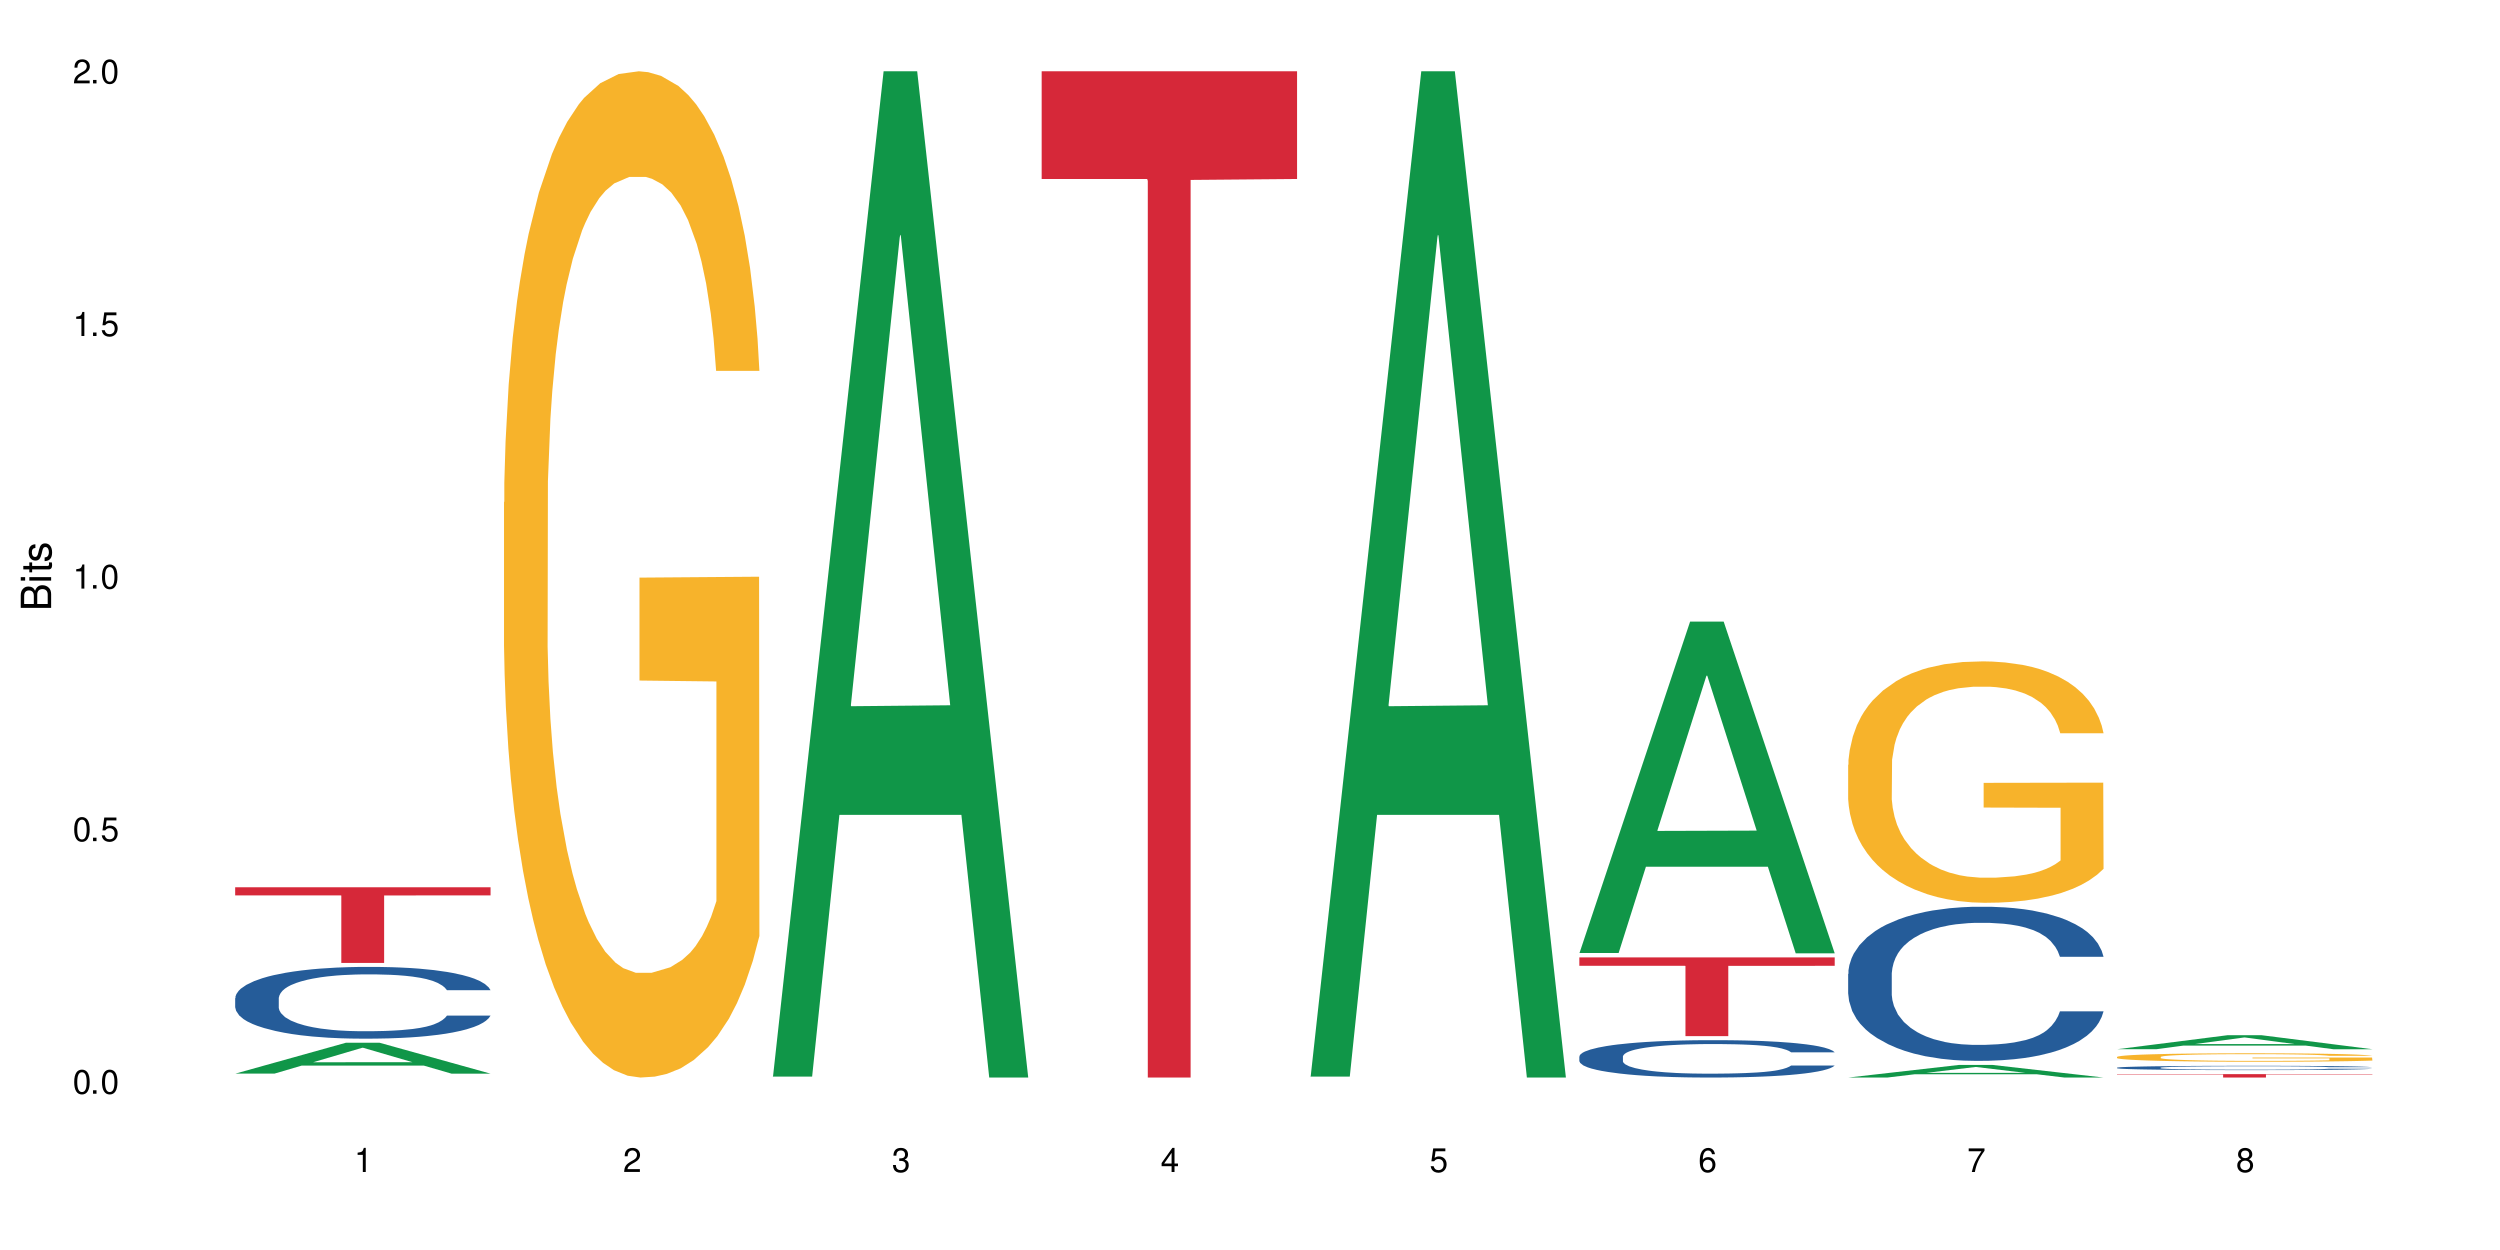
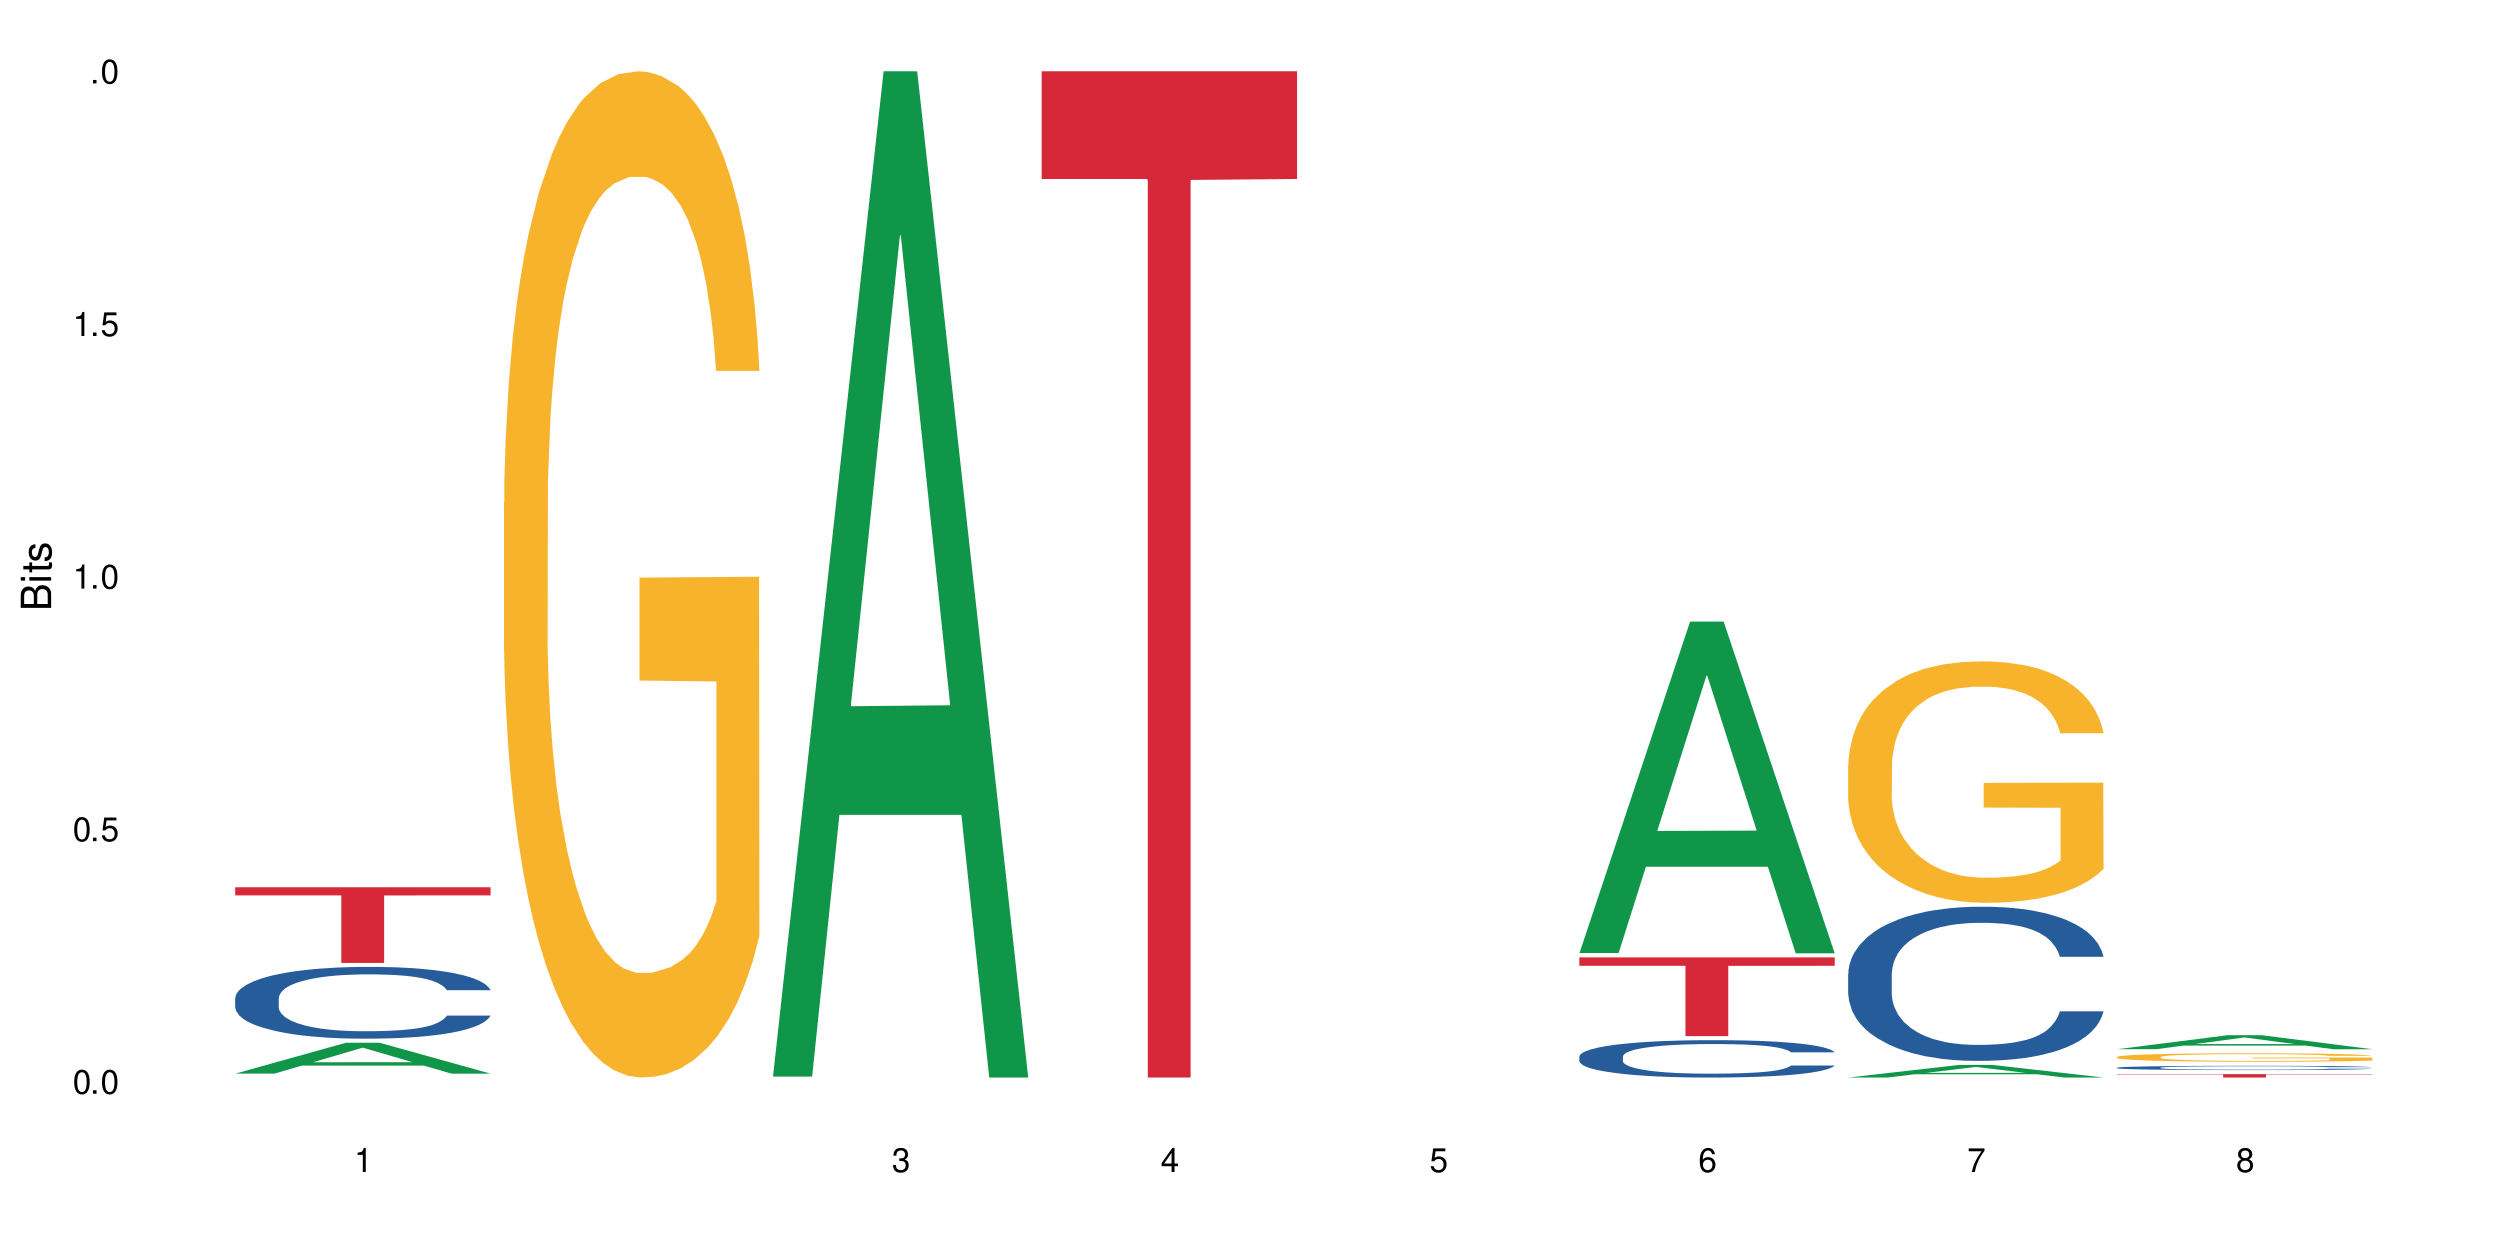
<svg xmlns="http://www.w3.org/2000/svg" xmlns:xlink="http://www.w3.org/1999/xlink" width="720" height="360" viewBox="0 0 720 360">
  <defs>
    <g>
      <g id="glyph-0-0">
</g>
      <g id="glyph-0-1">
        <path d="M 2.641 -6.938 C 2 -6.938 1.422 -6.656 1.078 -6.172 C 0.641 -5.562 0.406 -4.641 0.406 -3.359 C 0.406 -1.016 1.188 0.219 2.641 0.219 C 4.078 0.219 4.859 -1.016 4.859 -3.297 C 4.859 -4.641 4.656 -5.547 4.203 -6.172 C 3.844 -6.656 3.281 -6.938 2.641 -6.938 Z M 2.641 -6.188 C 3.547 -6.188 4 -5.25 4 -3.375 C 4 -1.406 3.562 -0.484 2.625 -0.484 C 1.734 -0.484 1.281 -1.438 1.281 -3.344 C 1.281 -5.25 1.734 -6.188 2.641 -6.188 Z M 2.641 -6.188 " />
      </g>
      <g id="glyph-0-2">
        <path d="M 1.828 -1 L 0.828 -1 L 0.828 0 L 1.828 0 Z M 1.828 -1 " />
      </g>
      <g id="glyph-0-3">
        <path d="M 4.562 -6.797 L 1.062 -6.797 L 0.547 -3.094 L 1.328 -3.094 C 1.719 -3.562 2.047 -3.734 2.578 -3.734 C 3.484 -3.734 4.062 -3.109 4.062 -2.094 C 4.062 -1.125 3.484 -0.531 2.578 -0.531 C 1.828 -0.531 1.375 -0.906 1.188 -1.672 L 0.328 -1.672 C 0.453 -1.109 0.547 -0.844 0.75 -0.594 C 1.125 -0.078 1.828 0.219 2.594 0.219 C 3.969 0.219 4.922 -0.781 4.922 -2.219 C 4.922 -3.562 4.031 -4.484 2.719 -4.484 C 2.25 -4.484 1.859 -4.359 1.469 -4.062 L 1.734 -5.969 L 4.562 -5.969 Z M 4.562 -6.797 " />
      </g>
      <g id="glyph-0-4">
        <path d="M 2.484 -4.938 L 2.484 0 L 3.328 0 L 3.328 -6.938 L 2.766 -6.938 C 2.469 -5.875 2.281 -5.734 0.984 -5.562 L 0.984 -4.938 Z M 2.484 -4.938 " />
      </g>
      <g id="glyph-0-5">
-         <path d="M 4.859 -0.828 L 1.281 -0.828 C 1.359 -1.406 1.672 -1.781 2.5 -2.281 L 3.469 -2.828 C 4.406 -3.344 4.906 -4.062 4.906 -4.906 C 4.906 -5.484 4.672 -6.031 4.266 -6.406 C 3.859 -6.766 3.375 -6.938 2.719 -6.938 C 1.859 -6.938 1.219 -6.625 0.844 -6.031 C 0.609 -5.672 0.5 -5.234 0.484 -4.531 L 1.328 -4.531 C 1.359 -5.016 1.406 -5.281 1.531 -5.516 C 1.75 -5.938 2.188 -6.203 2.703 -6.203 C 3.469 -6.203 4.031 -5.641 4.031 -4.891 C 4.031 -4.344 3.719 -3.859 3.125 -3.516 L 2.234 -3 C 0.812 -2.172 0.406 -1.531 0.328 -0.016 L 4.859 -0.016 Z M 4.859 -0.828 " />
-       </g>
+         </g>
      <g id="glyph-0-6">
        <path d="M 2.125 -3.188 L 2.578 -3.188 C 3.5 -3.188 3.984 -2.766 3.984 -1.922 C 3.984 -1.062 3.469 -0.531 2.594 -0.531 C 1.656 -0.531 1.203 -1 1.156 -2.016 L 0.312 -2.016 C 0.344 -1.453 0.438 -1.094 0.609 -0.781 C 0.953 -0.109 1.625 0.219 2.547 0.219 C 3.953 0.219 4.859 -0.625 4.859 -1.938 C 4.859 -2.828 4.516 -3.297 3.703 -3.594 C 4.344 -3.844 4.656 -4.328 4.656 -5.031 C 4.656 -6.219 3.875 -6.938 2.578 -6.938 C 1.203 -6.938 0.484 -6.172 0.453 -4.703 L 1.297 -4.703 C 1.312 -5.125 1.344 -5.359 1.453 -5.578 C 1.641 -5.969 2.062 -6.203 2.594 -6.203 C 3.344 -6.203 3.797 -5.75 3.797 -5 C 3.797 -4.516 3.609 -4.219 3.25 -4.047 C 3.016 -3.953 2.703 -3.922 2.125 -3.906 Z M 2.125 -3.188 " />
      </g>
      <g id="glyph-0-7">
        <path d="M 3.141 -1.672 L 3.141 0 L 3.984 0 L 3.984 -1.672 L 4.984 -1.672 L 4.984 -2.438 L 3.984 -2.438 L 3.984 -6.938 L 3.359 -6.938 L 0.266 -2.578 L 0.266 -1.672 Z M 3.141 -2.438 L 1 -2.438 L 3.141 -5.5 Z M 3.141 -2.438 " />
      </g>
      <g id="glyph-0-8">
        <path d="M 4.781 -5.125 C 4.609 -6.266 3.891 -6.938 2.844 -6.938 C 2.094 -6.938 1.422 -6.578 1.031 -5.953 C 0.594 -5.266 0.406 -4.422 0.406 -3.172 C 0.406 -2 0.578 -1.25 0.984 -0.641 C 1.359 -0.078 1.953 0.219 2.703 0.219 C 3.984 0.219 4.922 -0.75 4.922 -2.094 C 4.922 -3.375 4.062 -4.281 2.844 -4.281 C 2.172 -4.281 1.641 -4.031 1.281 -3.516 C 1.281 -5.234 1.828 -6.188 2.797 -6.188 C 3.391 -6.188 3.797 -5.797 3.938 -5.125 Z M 2.734 -3.531 C 3.547 -3.531 4.062 -2.953 4.062 -2.031 C 4.062 -1.156 3.484 -0.531 2.703 -0.531 C 1.922 -0.531 1.328 -1.188 1.328 -2.078 C 1.328 -2.938 1.906 -3.531 2.734 -3.531 Z M 2.734 -3.531 " />
      </g>
      <g id="glyph-0-9">
        <path d="M 4.984 -6.797 L 0.438 -6.797 L 0.438 -5.969 L 4.109 -5.969 C 2.5 -3.656 1.828 -2.234 1.328 0 L 2.219 0 C 2.594 -2.172 3.453 -4.047 4.984 -6.094 Z M 4.984 -6.797 " />
      </g>
      <g id="glyph-0-10">
        <path d="M 3.75 -3.656 C 4.469 -4.094 4.688 -4.438 4.688 -5.078 C 4.688 -6.172 3.844 -6.938 2.641 -6.938 C 1.438 -6.938 0.594 -6.172 0.594 -5.094 C 0.594 -4.438 0.812 -4.094 1.516 -3.656 C 0.734 -3.266 0.359 -2.703 0.359 -1.922 C 0.359 -0.656 1.281 0.219 2.641 0.219 C 3.984 0.219 4.922 -0.656 4.922 -1.922 C 4.922 -2.703 4.531 -3.266 3.75 -3.656 Z M 2.641 -6.188 C 3.359 -6.188 3.812 -5.75 3.812 -5.062 C 3.812 -4.406 3.344 -3.984 2.641 -3.984 C 1.922 -3.984 1.453 -4.406 1.453 -5.078 C 1.453 -5.75 1.922 -6.188 2.641 -6.188 Z M 2.641 -3.266 C 3.484 -3.266 4.062 -2.719 4.062 -1.906 C 4.062 -1.078 3.484 -0.531 2.625 -0.531 C 1.797 -0.531 1.219 -1.094 1.219 -1.906 C 1.219 -2.719 1.781 -3.266 2.641 -3.266 Z M 2.641 -3.266 " />
      </g>
      <g id="glyph-1-0">
</g>
      <g id="glyph-1-1">
        <path d="M 0 -0.953 L 0 -4.891 C 0 -5.719 -0.234 -6.344 -0.734 -6.797 C -1.188 -7.234 -1.812 -7.469 -2.5 -7.469 C -3.547 -7.469 -4.188 -7 -4.625 -5.875 C -4.984 -6.688 -5.625 -7.094 -6.531 -7.094 C -7.172 -7.094 -7.734 -6.859 -8.141 -6.391 C -8.562 -5.922 -8.75 -5.344 -8.75 -4.5 L -8.75 -0.953 Z M -4.984 -2.062 L -7.766 -2.062 L -7.766 -4.219 C -7.766 -4.844 -7.688 -5.203 -7.453 -5.5 C -7.219 -5.812 -6.859 -5.969 -6.375 -5.969 C -5.891 -5.969 -5.531 -5.812 -5.297 -5.5 C -5.062 -5.203 -4.984 -4.844 -4.984 -4.219 Z M -0.984 -2.062 L -4 -2.062 L -4 -4.781 C -4 -5.766 -3.438 -6.359 -2.484 -6.359 C -1.547 -6.359 -0.984 -5.766 -0.984 -4.781 Z M -0.984 -2.062 " />
      </g>
      <g id="glyph-1-2">
        <path d="M -6.281 -1.797 L -6.281 -0.797 L 0 -0.797 L 0 -1.797 Z M -8.75 -1.797 L -8.75 -0.797 L -7.484 -0.797 L -7.484 -1.797 Z M -8.75 -1.797 " />
      </g>
      <g id="glyph-1-3">
        <path d="M -6.281 -3.047 L -6.281 -2.016 L -8.016 -2.016 L -8.016 -1.016 L -6.281 -1.016 L -6.281 -0.172 L -5.469 -0.172 L -5.469 -1.016 L -0.719 -1.016 C -0.078 -1.016 0.281 -1.453 0.281 -2.234 C 0.281 -2.5 0.25 -2.719 0.188 -3.047 L -0.641 -3.047 C -0.609 -2.906 -0.594 -2.766 -0.594 -2.562 C -0.594 -2.141 -0.719 -2.016 -1.156 -2.016 L -5.469 -2.016 L -5.469 -3.047 Z M -6.281 -3.047 " />
      </g>
      <g id="glyph-1-4">
        <path d="M -4.531 -5.25 C -5.766 -5.25 -6.469 -4.422 -6.469 -2.969 C -6.469 -1.516 -5.719 -0.562 -4.547 -0.562 C -3.562 -0.562 -3.094 -1.062 -2.734 -2.562 L -2.516 -3.484 C -2.344 -4.188 -2.094 -4.469 -1.641 -4.469 C -1.047 -4.469 -0.641 -3.875 -0.641 -3 C -0.641 -2.453 -0.797 -2 -1.062 -1.75 C -1.25 -1.594 -1.422 -1.531 -1.875 -1.469 L -1.875 -0.406 C -0.422 -0.453 0.281 -1.266 0.281 -2.922 C 0.281 -4.5 -0.5 -5.516 -1.719 -5.516 C -2.656 -5.516 -3.172 -4.984 -3.469 -3.734 L -3.703 -2.766 C -3.891 -1.953 -4.156 -1.609 -4.594 -1.609 C -5.188 -1.609 -5.547 -2.125 -5.547 -2.938 C -5.547 -3.75 -5.203 -4.172 -4.531 -4.203 Z M -4.531 -5.25 " />
      </g>
    </g>
  </defs>
  <rect x="-72" y="-36" width="864" height="432" fill="rgb(100%, 100%, 100%)" fill-opacity="1" />
  <path fill-rule="nonzero" fill="rgb(6.275%, 58.824%, 28.235%)" fill-opacity="1" d="M 67.73 309.203 L 67.809 309.195 L 99.637 300.305 L 109.301 300.305 L 141.281 309.215 L 130.047 309.215 L 122.031 306.887 L 86.906 306.887 L 79.047 309.203 L 67.73 309.203 L 90.285 305.926 L 118.809 305.918 L 104.586 301.762 L 104.43 301.75 L 104.27 301.777 L 90.207 305.918 L 90.285 305.926 Z M 67.73 309.203 " />
  <path fill-rule="nonzero" fill="rgb(14.51%, 36.078%, 60%)" fill-opacity="1" d="M 67.73 287.469 L 67.82 287.449 L 67.82 286.996 L 68.09 286.281 L 68.719 285.375 L 69.344 284.75 L 70.961 283.637 L 73.203 282.559 L 75.535 281.73 L 77.238 281.238 L 78.766 280.859 L 82.262 280.16 L 84.504 279.805 L 86.926 279.48 L 89.887 279.16 L 92.039 278.973 L 96.883 278.668 L 100.469 278.539 L 103.25 278.48 L 109.262 278.48 L 112.848 278.555 L 115.449 278.652 L 118.32 278.801 L 120.742 278.973 L 124.957 279.387 L 128.727 279.918 L 130.43 280.219 L 133.121 280.805 L 135.184 281.371 L 136.617 281.859 L 138.234 282.559 L 139.668 283.41 L 140.746 284.371 L 141.281 285.184 L 128.727 285.184 L 128.098 284.43 L 127.379 283.844 L 126.035 283.07 L 124.688 282.523 L 122.805 281.973 L 121.102 281.617 L 118.77 281.258 L 116.707 281.031 L 114.555 280.859 L 112.488 280.746 L 108.543 280.633 L 103.969 280.633 L 102.266 280.672 L 98.766 280.824 L 96.883 280.953 L 94.191 281.219 L 92.309 281.465 L 90.066 281.844 L 88.539 282.164 L 86.656 282.656 L 85.312 283.09 L 83.785 283.711 L 82.891 284.184 L 82.082 284.711 L 81.363 285.336 L 80.828 285.996 L 80.469 286.695 L 80.289 287.375 L 80.289 290.301 L 80.469 290.984 L 80.918 291.777 L 82.082 292.926 L 83.785 293.93 L 85.762 294.723 L 87.645 295.289 L 88.719 295.551 L 90.156 295.855 L 92.398 296.234 L 95.629 296.609 L 97.512 296.762 L 100.383 296.914 L 103.34 296.988 L 107.289 296.988 L 110.785 296.914 L 113.117 296.816 L 115.539 296.668 L 118.859 296.348 L 120.922 296.043 L 122.715 295.684 L 124.062 295.324 L 124.957 295.023 L 126.305 294.438 L 127.379 293.797 L 128.188 293.137 L 128.727 292.492 L 141.281 292.492 L 140.746 293.25 L 139.938 293.984 L 139.129 294.531 L 137.875 295.195 L 136.441 295.777 L 134.375 296.441 L 132.672 296.875 L 130.43 297.348 L 128.367 297.707 L 126.125 298.027 L 122.805 298.402 L 120.652 298.594 L 118.32 298.762 L 115.539 298.914 L 112.043 299.047 L 108.273 299.121 L 104.777 299.141 L 101.008 299.102 L 98.227 299.027 L 94.551 298.859 L 89.977 298.516 L 86.656 298.16 L 84.055 297.801 L 81.812 297.422 L 79.301 296.914 L 76.074 296.082 L 74.098 295.438 L 72.754 294.91 L 71.23 294.176 L 70.152 293.512 L 68.898 292.457 L 68 291.113 L 67.73 290.074 Z M 67.73 287.469 " />
  <path fill-rule="nonzero" fill="rgb(83.922%, 15.686%, 22.353%)" fill-opacity="1" d="M 67.73 255.539 L 141.281 255.539 L 141.281 257.871 L 110.629 257.891 L 110.629 277.316 L 98.297 277.316 L 98.297 257.91 L 98.117 257.871 L 67.73 257.871 Z M 67.73 255.539 " />
  <path fill-rule="nonzero" fill="rgb(96.863%, 70.196%, 16.863%)" fill-opacity="1" d="M 145.156 144.652 L 145.242 144.387 L 145.242 139.094 L 145.602 127.184 L 146.5 110.777 L 147.664 97.277 L 148.922 86.691 L 149.73 81.133 L 151.074 73.195 L 152.242 67.371 L 155.199 55.461 L 158.969 44.348 L 161.031 39.582 L 163.363 35.082 L 166.684 30.055 L 168.207 28.203 L 172.871 23.965 L 178.164 21.32 L 183.992 20.527 L 186.684 20.789 L 190.363 21.848 L 195.387 24.762 L 198.254 27.406 L 200.496 30.055 L 202.828 33.496 L 205.699 38.789 L 208.391 45.141 L 210.543 51.492 L 212.695 59.43 L 214.492 67.902 L 216.016 77.164 L 217.359 88.281 L 218.168 97.543 L 218.707 106.805 L 206.238 106.805 L 205.52 97.543 L 204.715 90.398 L 203.367 81.664 L 202.023 75.312 L 200.676 70.281 L 198.164 63.402 L 196.012 59.168 L 193.32 55.461 L 190.723 53.078 L 187.762 51.492 L 185.969 50.961 L 181.211 50.961 L 176.906 52.816 L 174.395 54.934 L 172.602 57.051 L 170.09 61.02 L 168.566 64.195 L 167.668 66.312 L 164.977 74.516 L 163.184 81.93 L 162.195 86.957 L 160.941 94.898 L 160.043 102.043 L 159.059 112.629 L 158.52 120.57 L 157.801 138.566 L 157.711 186.207 L 157.98 196.262 L 158.52 207.113 L 159.238 216.641 L 160.312 226.699 L 161.391 234.375 L 163.273 244.695 L 164.887 251.578 L 166.145 256.078 L 168.566 263.223 L 169.551 265.605 L 171.883 270.367 L 174.305 274.074 L 177.266 277.25 L 179.508 278.836 L 183.098 280.16 L 187.672 280.16 L 193.055 278.574 L 196.461 276.457 L 198.793 274.34 L 200.32 272.484 L 202.203 269.574 L 203.547 266.926 L 204.805 264.016 L 206.328 259.516 L 206.328 196.262 L 184.172 195.996 L 184.172 166.355 L 218.617 166.09 L 218.707 269.574 L 216.824 276.719 L 214.492 283.602 L 212.25 288.895 L 209.918 293.395 L 206.598 298.422 L 203.906 301.598 L 199.781 305.305 L 196.012 307.688 L 192.066 309.273 L 188.566 310.066 L 184.441 310.332 L 180.766 309.805 L 176.816 308.215 L 173.68 306.098 L 170.809 303.453 L 167.938 300.012 L 164.352 294.453 L 162.016 289.953 L 159.594 284.395 L 157.172 277.777 L 155.02 270.633 L 153.586 265.074 L 152.152 258.723 L 150.625 250.781 L 149.191 241.785 L 148.113 233.578 L 147.129 224.316 L 146.41 215.582 L 145.691 203.672 L 145.332 194.145 L 145.156 185.941 Z M 145.156 144.652 " />
  <path fill-rule="nonzero" fill="rgb(6.275%, 58.824%, 28.235%)" fill-opacity="1" d="M 222.578 310.059 L 222.656 309.789 L 254.48 20.527 L 264.148 20.527 L 296.129 310.332 L 284.895 310.332 L 276.879 234.684 L 241.75 234.684 L 233.895 310.059 L 222.578 310.059 L 245.129 203.391 L 273.656 203.117 L 259.434 67.875 L 259.273 67.602 L 259.117 68.418 L 245.051 203.117 L 245.129 203.391 Z M 222.578 310.059 " />
  <path fill-rule="nonzero" fill="rgb(83.922%, 15.686%, 22.353%)" fill-opacity="1" d="M 300 20.527 L 373.555 20.527 L 373.555 51.547 L 342.898 51.82 L 342.898 310.332 L 330.566 310.332 L 330.566 52.094 L 330.387 51.547 L 300 51.547 Z M 300 20.527 " />
-   <path fill-rule="nonzero" fill="rgb(6.275%, 58.824%, 28.235%)" fill-opacity="1" d="M 377.426 310.059 L 377.504 309.789 L 409.328 20.527 L 418.992 20.527 L 450.977 310.332 L 439.738 310.332 L 431.723 234.684 L 396.598 234.684 L 388.738 310.059 L 377.426 310.059 L 399.977 203.391 L 428.504 203.117 L 414.277 67.875 L 414.121 67.602 L 413.965 68.418 L 399.898 203.117 L 399.977 203.391 Z M 377.426 310.059 " />
  <path fill-rule="nonzero" fill="rgb(6.275%, 58.824%, 28.235%)" fill-opacity="1" d="M 454.848 274.473 L 454.926 274.383 L 486.75 179.02 L 496.418 179.02 L 528.398 274.562 L 517.164 274.562 L 509.148 249.621 L 474.023 249.621 L 466.164 274.473 L 454.848 274.473 L 477.402 239.305 L 505.926 239.215 L 491.703 194.629 L 491.547 194.539 L 491.387 194.809 L 477.32 239.215 L 477.402 239.305 Z M 454.848 274.473 " />
  <path fill-rule="nonzero" fill="rgb(14.51%, 36.078%, 60%)" fill-opacity="1" d="M 454.848 304.254 L 454.938 304.246 L 454.938 304.008 L 455.207 303.637 L 455.836 303.164 L 456.461 302.84 L 458.078 302.258 L 460.32 301.699 L 462.652 301.266 L 464.355 301.008 L 465.879 300.812 L 469.379 300.449 L 471.621 300.262 L 474.043 300.094 L 477.004 299.926 L 479.156 299.828 L 484 299.672 L 487.586 299.602 L 490.367 299.574 L 496.379 299.574 L 499.965 299.613 L 502.566 299.66 L 505.438 299.742 L 507.859 299.828 L 512.074 300.047 L 515.844 300.32 L 517.547 300.477 L 520.238 300.781 L 522.301 301.078 L 523.734 301.332 L 525.352 301.699 L 526.785 302.141 L 527.863 302.641 L 528.398 303.066 L 515.844 303.066 L 515.215 302.672 L 514.496 302.367 L 513.152 301.965 L 511.805 301.68 L 509.922 301.395 L 508.219 301.207 L 505.887 301.02 L 503.824 300.902 L 501.672 300.812 L 499.605 300.754 L 495.66 300.695 L 491.086 300.695 L 489.383 300.715 L 485.883 300.793 L 484 300.863 L 481.309 301 L 479.426 301.129 L 477.184 301.324 L 475.656 301.492 L 473.773 301.746 L 472.43 301.973 L 470.902 302.297 L 470.008 302.543 L 469.199 302.82 L 468.48 303.145 L 467.945 303.488 L 467.586 303.852 L 467.406 304.207 L 467.406 305.73 L 467.586 306.082 L 468.035 306.496 L 469.199 307.098 L 470.902 307.617 L 472.879 308.031 L 474.762 308.324 L 475.836 308.465 L 477.273 308.621 L 479.516 308.816 L 482.742 309.016 L 484.629 309.094 L 487.496 309.172 L 490.457 309.211 L 494.406 309.211 L 497.902 309.172 L 500.234 309.121 L 502.656 309.043 L 505.977 308.875 L 508.039 308.719 L 509.832 308.531 L 511.18 308.348 L 512.074 308.188 L 513.422 307.883 L 514.496 307.551 L 515.305 307.203 L 515.844 306.871 L 528.398 306.871 L 527.863 307.266 L 527.055 307.648 L 526.246 307.934 L 524.992 308.277 L 523.555 308.582 L 521.492 308.926 L 519.789 309.152 L 517.547 309.398 L 515.484 309.586 L 513.242 309.754 L 509.922 309.949 L 507.77 310.047 L 505.438 310.137 L 502.656 310.215 L 499.16 310.285 L 495.391 310.324 L 491.895 310.332 L 488.125 310.312 L 485.344 310.273 L 481.668 310.184 L 477.094 310.008 L 473.773 309.82 L 471.172 309.633 L 468.93 309.438 L 466.418 309.172 L 463.191 308.738 L 461.215 308.406 L 459.871 308.129 L 458.348 307.746 L 457.27 307.402 L 456.016 306.852 L 455.117 306.152 L 454.848 305.613 Z M 454.848 304.254 " />
  <path fill-rule="nonzero" fill="rgb(83.922%, 15.686%, 22.353%)" fill-opacity="1" d="M 454.848 275.727 L 528.398 275.727 L 528.398 278.156 L 497.746 278.176 L 497.746 298.41 L 485.414 298.41 L 485.414 278.199 L 485.234 278.156 L 454.848 278.156 Z M 454.848 275.727 " />
  <path fill-rule="nonzero" fill="rgb(6.275%, 58.824%, 28.235%)" fill-opacity="1" d="M 532.27 310.328 L 532.352 310.324 L 564.176 306.703 L 573.84 306.703 L 605.824 310.332 L 594.586 310.332 L 586.57 309.387 L 551.445 309.387 L 543.586 310.328 L 532.27 310.328 L 554.824 308.992 L 583.348 308.988 L 569.125 307.297 L 568.969 307.293 L 568.812 307.305 L 554.746 308.988 L 554.824 308.992 Z M 532.27 310.328 " />
  <path fill-rule="nonzero" fill="rgb(14.51%, 36.078%, 60%)" fill-opacity="1" d="M 532.27 280.477 L 532.359 280.434 L 532.359 279.461 L 532.629 277.922 L 533.258 275.973 L 533.887 274.637 L 535.5 272.242 L 537.742 269.93 L 540.074 268.145 L 541.777 267.09 L 543.305 266.281 L 546.801 264.781 L 549.043 264.008 L 551.465 263.32 L 554.426 262.629 L 556.578 262.223 L 561.422 261.574 L 565.012 261.293 L 567.793 261.168 L 573.801 261.168 L 577.391 261.332 L 579.992 261.535 L 582.859 261.859 L 585.281 262.223 L 589.5 263.117 L 593.266 264.254 L 594.969 264.902 L 597.66 266.16 L 599.723 267.375 L 601.16 268.43 L 602.773 269.93 L 604.207 271.754 L 605.285 273.824 L 605.824 275.566 L 593.266 275.566 L 592.637 273.945 L 591.922 272.688 L 590.574 271.023 L 589.23 269.848 L 587.344 268.672 L 585.641 267.902 L 583.309 267.133 L 581.246 266.645 L 579.094 266.281 L 577.031 266.035 L 573.082 265.793 L 568.508 265.793 L 566.805 265.875 L 563.305 266.199 L 561.422 266.484 L 558.73 267.051 L 556.848 267.578 L 554.605 268.391 L 553.082 269.078 L 551.199 270.133 L 549.852 271.066 L 548.328 272.402 L 547.43 273.418 L 546.621 274.555 L 545.906 275.891 L 545.367 277.312 L 545.008 278.812 L 544.828 280.273 L 544.828 286.559 L 545.008 288.02 L 545.457 289.723 L 546.621 292.195 L 548.328 294.344 L 550.301 296.051 L 552.184 297.266 L 553.262 297.832 L 554.695 298.484 L 556.938 299.293 L 560.168 300.105 L 562.051 300.43 L 564.922 300.754 L 567.883 300.914 L 571.828 300.914 L 575.324 300.754 L 577.656 300.551 L 580.078 300.227 L 583.398 299.535 L 585.461 298.887 L 587.254 298.117 L 588.602 297.348 L 589.5 296.699 L 590.844 295.441 L 591.922 294.062 L 592.727 292.641 L 593.266 291.262 L 605.824 291.262 L 605.285 292.887 L 604.477 294.469 L 603.672 295.645 L 602.414 297.062 L 600.98 298.32 L 598.918 299.738 L 597.211 300.672 L 594.969 301.688 L 592.906 302.457 L 590.664 303.148 L 587.344 303.957 L 585.191 304.363 L 582.859 304.727 L 580.078 305.055 L 576.582 305.336 L 572.816 305.5 L 569.316 305.539 L 565.551 305.457 L 562.77 305.297 L 559.09 304.93 L 554.516 304.199 L 551.199 303.43 L 548.598 302.66 L 546.355 301.848 L 543.844 300.754 L 540.613 298.969 L 538.641 297.59 L 537.293 296.453 L 535.77 294.871 L 534.691 293.453 L 533.438 291.184 L 532.539 288.301 L 532.27 286.07 Z M 532.27 280.477 " />
  <path fill-rule="nonzero" fill="rgb(96.863%, 70.196%, 16.863%)" fill-opacity="1" d="M 532.27 220.254 L 532.359 220.191 L 532.359 218.922 L 532.719 216.062 L 533.617 212.125 L 534.781 208.887 L 536.039 206.348 L 536.844 205.016 L 538.191 203.109 L 539.355 201.711 L 542.316 198.855 L 546.086 196.188 L 548.148 195.047 L 550.48 193.965 L 553.797 192.758 L 555.324 192.316 L 559.988 191.297 L 565.281 190.664 L 571.109 190.473 L 573.801 190.535 L 577.48 190.789 L 582.5 191.488 L 585.371 192.125 L 587.613 192.758 L 589.945 193.586 L 592.816 194.855 L 595.508 196.379 L 597.66 197.902 L 599.812 199.809 L 601.609 201.84 L 603.133 204.062 L 604.477 206.73 L 605.285 208.953 L 605.824 211.176 L 593.355 211.176 L 592.637 208.953 L 591.832 207.238 L 590.484 205.141 L 589.141 203.617 L 587.793 202.41 L 585.281 200.762 L 583.129 199.746 L 580.438 198.855 L 577.836 198.285 L 574.879 197.902 L 573.082 197.777 L 568.328 197.777 L 564.023 198.219 L 561.512 198.727 L 559.719 199.234 L 557.207 200.188 L 555.684 200.949 L 554.785 201.457 L 552.094 203.426 L 550.301 205.207 L 549.312 206.41 L 548.059 208.316 L 547.16 210.031 L 546.176 212.57 L 545.637 214.477 L 544.918 218.793 L 544.828 230.223 L 545.098 232.637 L 545.637 235.242 L 546.355 237.527 L 547.43 239.941 L 548.508 241.781 L 550.391 244.258 L 552.004 245.91 L 553.262 246.988 L 555.684 248.703 L 556.668 249.273 L 559 250.418 L 561.422 251.305 L 564.383 252.07 L 566.625 252.449 L 570.215 252.766 L 574.789 252.766 L 580.168 252.387 L 583.578 251.879 L 585.91 251.371 L 587.434 250.926 L 589.32 250.227 L 590.664 249.594 L 591.922 248.895 L 593.445 247.812 L 593.445 232.637 L 571.289 232.574 L 571.289 225.461 L 605.734 225.398 L 605.824 250.227 L 603.941 251.941 L 601.609 253.594 L 599.363 254.863 L 597.031 255.941 L 593.715 257.148 L 591.023 257.91 L 586.898 258.801 L 583.129 259.371 L 579.184 259.754 L 575.684 259.941 L 571.559 260.008 L 567.883 259.879 L 563.934 259.496 L 560.797 258.988 L 557.926 258.355 L 555.055 257.531 L 551.465 256.195 L 549.133 255.117 L 546.711 253.781 L 544.289 252.195 L 542.137 250.48 L 540.703 249.148 L 539.266 247.625 L 537.742 245.719 L 536.309 243.559 L 535.23 241.59 L 534.246 239.367 L 533.527 237.273 L 532.809 234.414 L 532.449 232.129 L 532.27 230.16 Z M 532.27 220.254 " />
  <path fill-rule="nonzero" fill="rgb(6.275%, 58.824%, 28.235%)" fill-opacity="1" d="M 609.695 302.176 L 609.773 302.172 L 641.598 298.133 L 651.266 298.133 L 683.246 302.18 L 672.008 302.18 L 663.996 301.125 L 628.867 301.125 L 621.012 302.176 L 609.695 302.176 L 632.246 300.688 L 660.773 300.684 L 646.551 298.793 L 646.391 298.789 L 646.234 298.801 L 632.168 300.684 L 632.246 300.688 Z M 609.695 302.176 " />
  <path fill-rule="nonzero" fill="rgb(14.51%, 36.078%, 60%)" fill-opacity="1" d="M 609.695 307.492 L 609.785 307.492 L 609.785 307.465 L 610.055 307.422 L 610.68 307.367 L 611.309 307.328 L 612.922 307.262 L 615.164 307.199 L 617.5 307.148 L 619.203 307.117 L 620.727 307.094 L 624.227 307.055 L 626.469 307.031 L 628.891 307.012 L 631.852 306.992 L 634.004 306.98 L 638.848 306.965 L 642.434 306.957 L 645.215 306.953 L 651.223 306.953 L 654.812 306.957 L 657.414 306.961 L 660.285 306.973 L 662.707 306.98 L 666.922 307.008 L 670.688 307.039 L 672.395 307.059 L 675.086 307.094 L 677.148 307.125 L 678.582 307.156 L 680.195 307.199 L 681.633 307.25 L 682.707 307.309 L 683.246 307.355 L 670.688 307.355 L 670.062 307.309 L 669.344 307.273 L 667.996 307.227 L 666.652 307.195 L 664.77 307.164 L 663.066 307.141 L 660.734 307.121 L 658.668 307.105 L 656.516 307.094 L 654.453 307.09 L 650.508 307.082 L 645.934 307.082 L 644.227 307.086 L 640.73 307.094 L 638.848 307.102 L 636.156 307.117 L 634.273 307.133 L 632.027 307.156 L 630.504 307.176 L 628.621 307.203 L 627.273 307.23 L 625.75 307.266 L 624.852 307.297 L 624.047 307.328 L 623.328 307.363 L 622.789 307.406 L 622.43 307.445 L 622.254 307.488 L 622.254 307.664 L 622.43 307.703 L 622.879 307.75 L 624.047 307.82 L 625.75 307.883 L 627.723 307.93 L 629.605 307.961 L 630.684 307.98 L 632.117 307.996 L 634.363 308.02 L 637.59 308.043 L 639.473 308.051 L 642.344 308.059 L 645.305 308.066 L 649.25 308.066 L 652.75 308.059 L 655.082 308.055 L 657.504 308.047 L 660.82 308.027 L 662.887 308.008 L 664.68 307.988 L 666.023 307.965 L 666.922 307.945 L 668.266 307.91 L 669.344 307.875 L 670.152 307.832 L 670.688 307.793 L 683.246 307.793 L 682.707 307.84 L 681.902 307.883 L 681.094 307.918 L 679.84 307.957 L 678.402 307.992 L 676.34 308.031 L 674.637 308.059 L 672.395 308.086 L 670.332 308.109 L 668.086 308.129 L 664.77 308.148 L 662.617 308.16 L 660.285 308.172 L 657.504 308.18 L 654.004 308.188 L 650.238 308.191 L 646.738 308.195 L 642.973 308.191 L 640.191 308.188 L 636.516 308.176 L 631.941 308.156 L 628.621 308.137 L 626.02 308.113 L 623.777 308.09 L 621.266 308.059 L 618.035 308.012 L 616.062 307.973 L 614.719 307.941 L 613.191 307.895 L 612.117 307.855 L 610.859 307.793 L 609.965 307.711 L 609.695 307.648 Z M 609.695 307.492 " />
  <path fill-rule="nonzero" fill="rgb(96.863%, 70.196%, 16.863%)" fill-opacity="1" d="M 609.695 304.391 L 609.785 304.391 L 609.785 304.344 L 610.145 304.242 L 611.039 304.105 L 612.207 303.992 L 613.461 303.902 L 614.27 303.855 L 615.613 303.789 L 616.781 303.738 L 619.742 303.641 L 623.508 303.547 L 625.57 303.504 L 627.902 303.469 L 631.223 303.426 L 632.746 303.41 L 637.41 303.375 L 642.703 303.352 L 648.535 303.344 L 651.223 303.348 L 654.902 303.355 L 659.926 303.379 L 662.797 303.402 L 665.039 303.426 L 667.371 303.453 L 670.242 303.5 L 672.93 303.551 L 675.086 303.605 L 677.238 303.672 L 679.031 303.742 L 680.555 303.82 L 681.902 303.914 L 682.707 303.992 L 683.246 304.07 L 670.777 304.07 L 670.062 303.992 L 669.254 303.934 L 667.91 303.859 L 666.562 303.805 L 665.219 303.766 L 662.707 303.707 L 660.555 303.672 L 657.863 303.641 L 655.262 303.617 L 652.301 303.605 L 650.508 303.602 L 645.754 303.602 L 641.449 303.617 L 638.938 303.633 L 637.141 303.652 L 634.629 303.688 L 633.105 303.711 L 632.207 303.73 L 629.52 303.801 L 627.723 303.863 L 626.738 303.906 L 625.48 303.973 L 624.586 304.031 L 623.598 304.121 L 623.059 304.188 L 622.344 304.34 L 622.254 304.742 L 622.52 304.828 L 623.059 304.918 L 623.777 305 L 624.852 305.082 L 625.93 305.148 L 627.812 305.234 L 629.43 305.293 L 630.684 305.332 L 633.105 305.391 L 634.094 305.41 L 636.426 305.453 L 638.848 305.484 L 641.805 305.508 L 644.047 305.523 L 647.637 305.535 L 652.211 305.535 L 657.594 305.52 L 661 305.504 L 663.332 305.484 L 664.859 305.469 L 666.742 305.445 L 668.086 305.422 L 669.344 305.398 L 670.867 305.359 L 670.867 304.828 L 648.715 304.824 L 648.715 304.574 L 683.156 304.57 L 683.246 305.445 L 681.363 305.504 L 679.031 305.562 L 676.789 305.609 L 674.457 305.645 L 671.137 305.688 L 668.445 305.715 L 664.32 305.746 L 660.555 305.766 L 656.605 305.781 L 653.109 305.785 L 648.98 305.789 L 645.305 305.785 L 641.359 305.77 L 638.219 305.754 L 635.348 305.73 L 632.477 305.703 L 628.891 305.656 L 626.559 305.617 L 624.137 305.57 L 621.715 305.516 L 619.562 305.453 L 618.125 305.406 L 616.691 305.352 L 615.164 305.285 L 613.73 305.211 L 612.656 305.141 L 611.668 305.062 L 610.949 304.988 L 610.234 304.891 L 609.875 304.809 L 609.695 304.738 Z M 609.695 304.391 " />
  <path fill-rule="nonzero" fill="rgb(83.922%, 15.686%, 22.353%)" fill-opacity="1" d="M 609.695 309.359 L 683.246 309.359 L 683.246 309.461 L 652.594 309.465 L 652.594 310.332 L 640.258 310.332 L 640.258 309.465 L 640.082 309.461 L 609.695 309.461 Z M 609.695 309.359 " />
  <g fill="rgb(0%, 0%, 0%)" fill-opacity="1">
    <use xlink:href="#glyph-0-1" x="20.965" y="314.993" />
    <use xlink:href="#glyph-0-2" x="25.965" y="314.993" />
    <use xlink:href="#glyph-0-1" x="28.965" y="314.993" />
  </g>
  <g fill="rgb(0%, 0%, 0%)" fill-opacity="1">
    <use xlink:href="#glyph-0-1" x="20.965" y="242.251" />
    <use xlink:href="#glyph-0-2" x="25.965" y="242.251" />
    <use xlink:href="#glyph-0-3" x="28.965" y="242.251" />
  </g>
  <g fill="rgb(0%, 0%, 0%)" fill-opacity="1">
    <use xlink:href="#glyph-0-4" x="20.965" y="169.509" />
    <use xlink:href="#glyph-0-2" x="25.965" y="169.509" />
    <use xlink:href="#glyph-0-1" x="28.965" y="169.509" />
  </g>
  <g fill="rgb(0%, 0%, 0%)" fill-opacity="1">
    <use xlink:href="#glyph-0-4" x="20.965" y="96.767" />
    <use xlink:href="#glyph-0-2" x="25.965" y="96.767" />
    <use xlink:href="#glyph-0-3" x="28.965" y="96.767" />
  </g>
  <g fill="rgb(0%, 0%, 0%)" fill-opacity="1">
    <use xlink:href="#glyph-0-5" x="20.965" y="24.024" />
    <use xlink:href="#glyph-0-2" x="25.965" y="24.024" />
    <use xlink:href="#glyph-0-1" x="28.965" y="24.024" />
  </g>
  <g fill="rgb(0%, 0%, 0%)" fill-opacity="1">
    <use xlink:href="#glyph-0-4" x="102.008" y="337.532" />
  </g>
  <g fill="rgb(0%, 0%, 0%)" fill-opacity="1">
    <use xlink:href="#glyph-0-5" x="179.43" y="337.532" />
  </g>
  <g fill="rgb(0%, 0%, 0%)" fill-opacity="1">
    <use xlink:href="#glyph-0-6" x="256.855" y="337.532" />
  </g>
  <g fill="rgb(0%, 0%, 0%)" fill-opacity="1">
    <use xlink:href="#glyph-0-7" x="334.277" y="337.532" />
  </g>
  <g fill="rgb(0%, 0%, 0%)" fill-opacity="1">
    <use xlink:href="#glyph-0-3" x="411.699" y="337.532" />
  </g>
  <g fill="rgb(0%, 0%, 0%)" fill-opacity="1">
    <use xlink:href="#glyph-0-8" x="489.125" y="337.532" />
  </g>
  <g fill="rgb(0%, 0%, 0%)" fill-opacity="1">
    <use xlink:href="#glyph-0-9" x="566.547" y="337.532" />
  </g>
  <g fill="rgb(0%, 0%, 0%)" fill-opacity="1">
    <use xlink:href="#glyph-0-10" x="643.969" y="337.532" />
  </g>
  <g fill="rgb(0%, 0%, 0%)" fill-opacity="1">
    <use xlink:href="#glyph-1-1" x="14.725" y="176.012" />
    <use xlink:href="#glyph-1-2" x="14.725" y="168.012" />
    <use xlink:href="#glyph-1-3" x="14.725" y="165.012" />
    <use xlink:href="#glyph-1-4" x="14.725" y="162.012" />
  </g>
</svg>